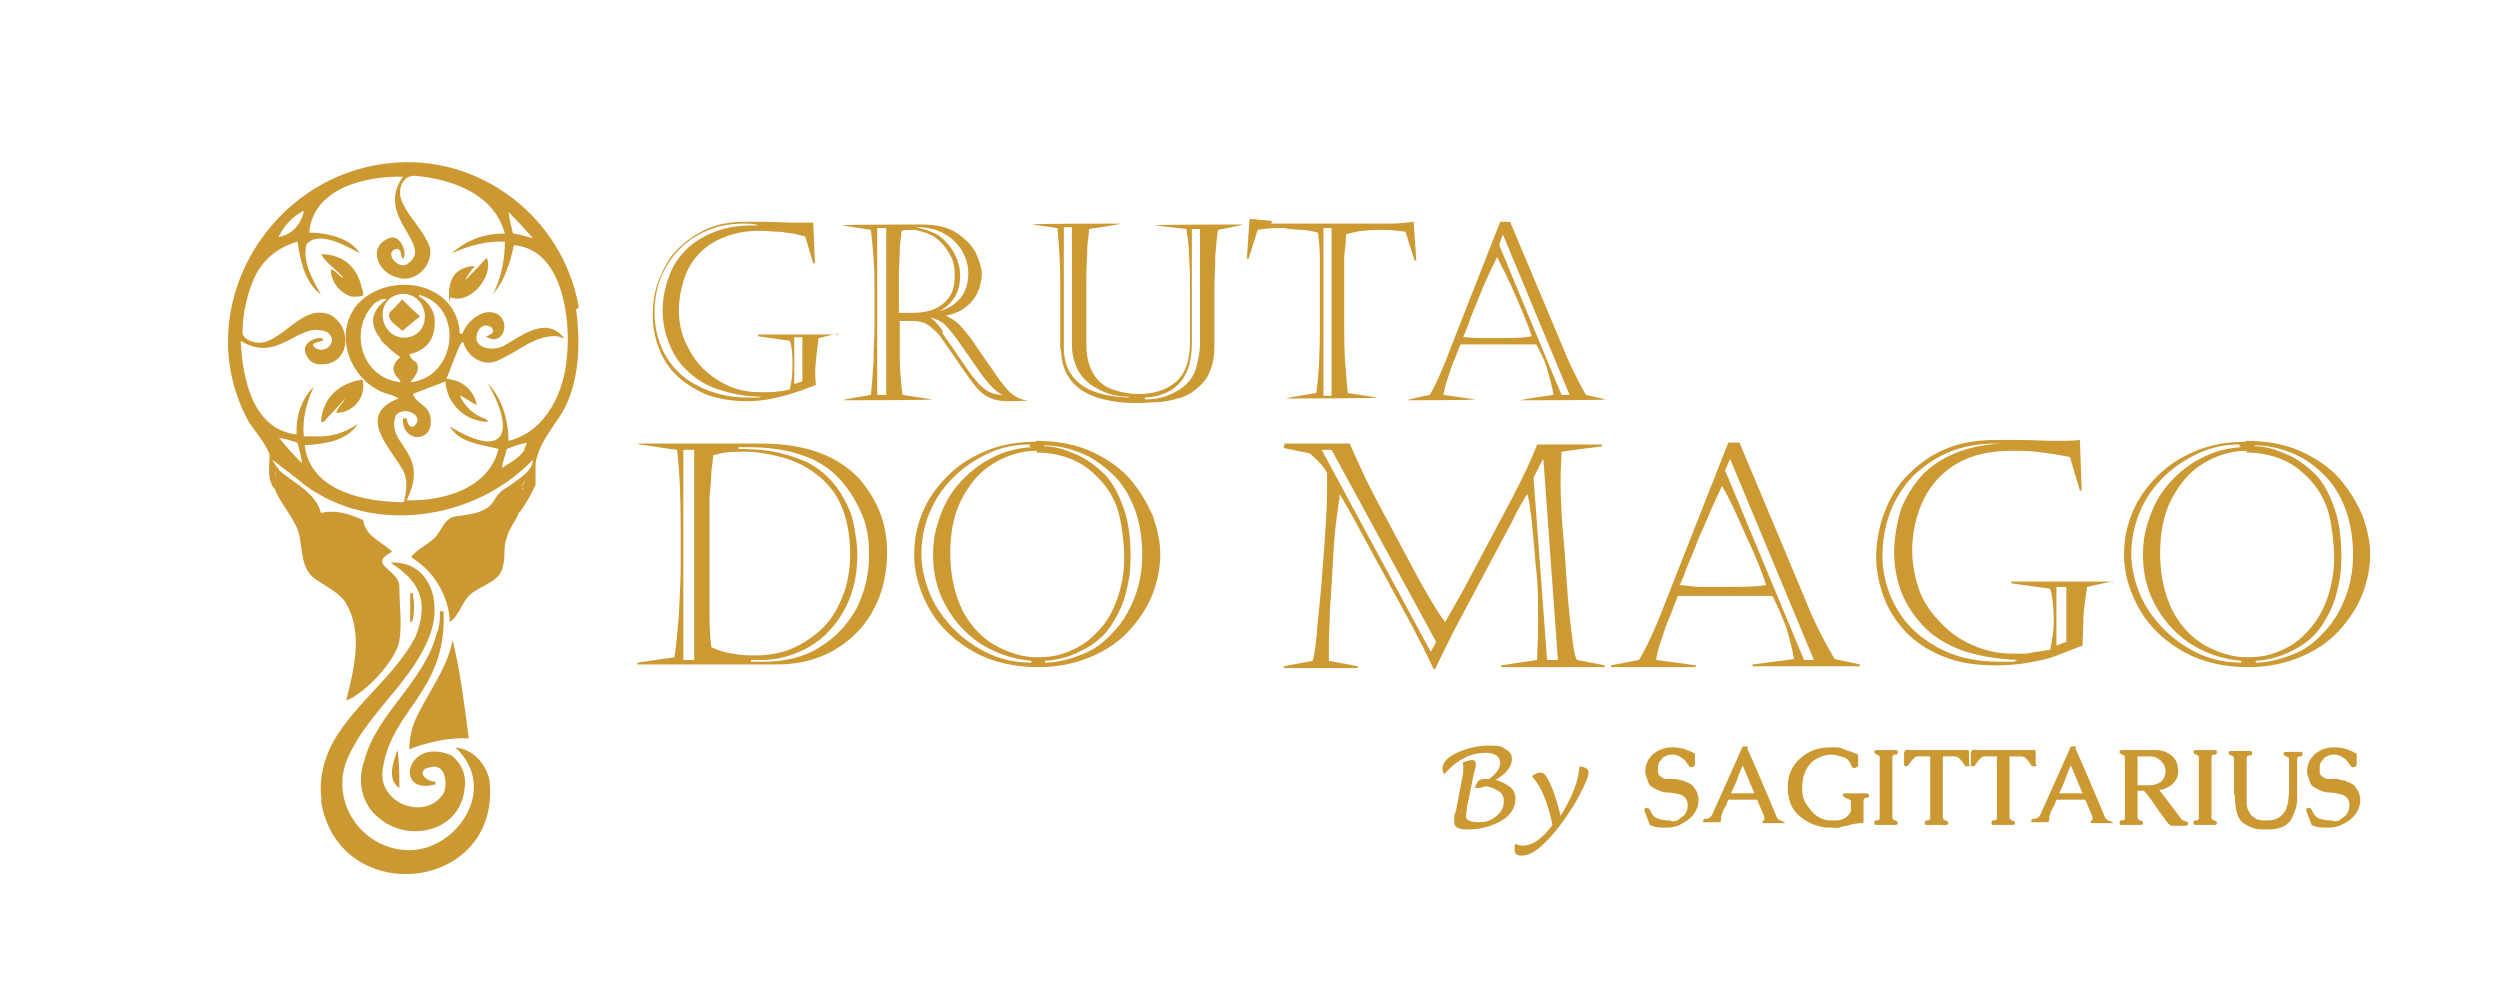
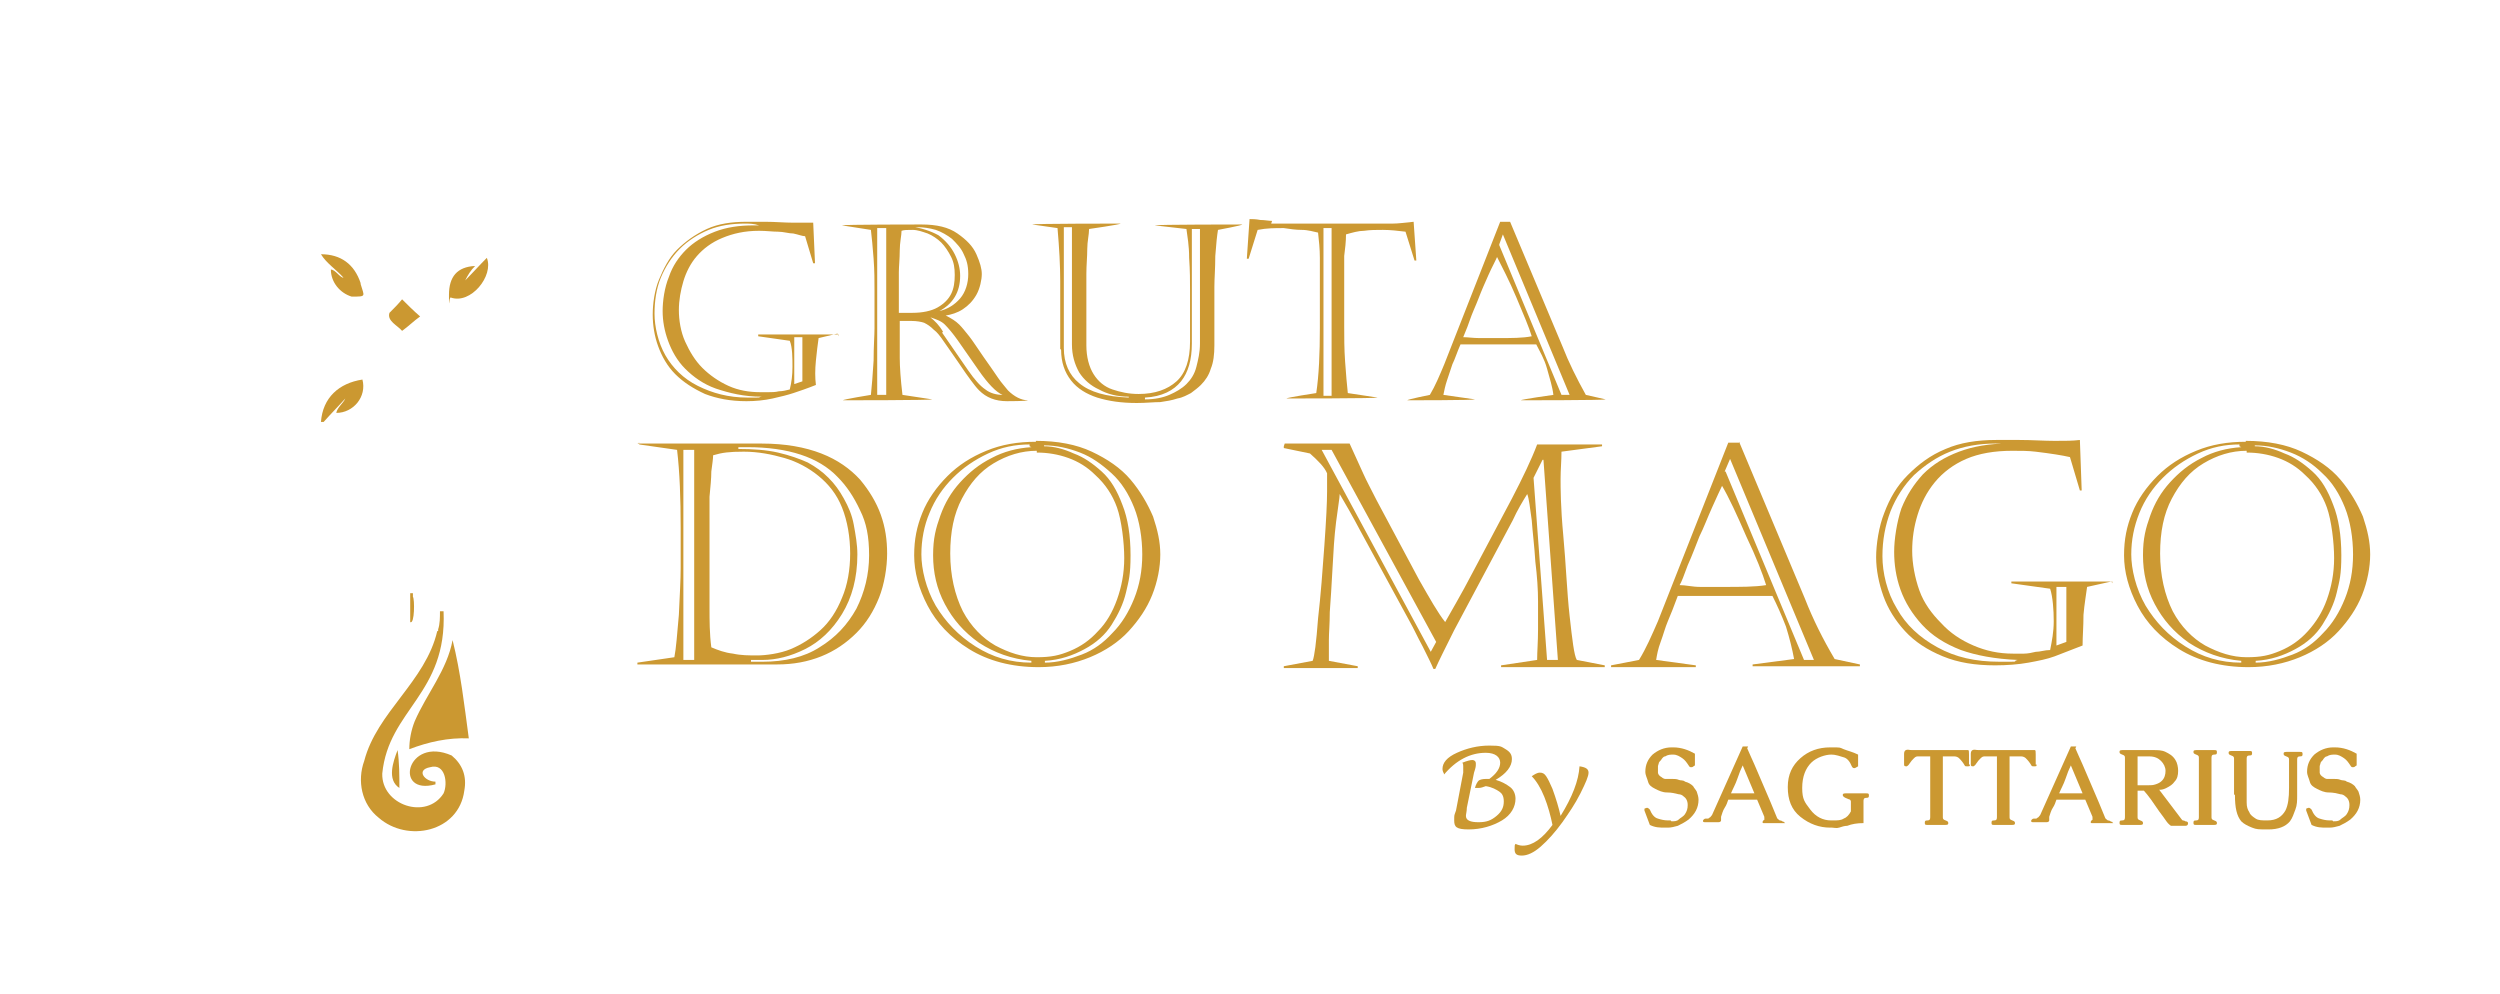
<svg xmlns="http://www.w3.org/2000/svg" version="1.1" viewBox="0 0 277.3 110.2">
  <defs>
    <style>
      .cls-1 {
        fill: #c93;
      }

      .cls-2 {
        isolation: isolate;
      }

      .cls-3, .cls-4 {
        fill: #cb9831;
      }

      .cls-4 {
        fill-rule: evenodd;
      }
    </style>
  </defs>
  <g>
    <g id="Layer_1">
      <g id="Layer_1-2" data-name="Layer_1">
        <g id="Layer_1-2">
          <g id="Layer_1-2-2" data-name="Layer_1-2">
            <g>
-               <path class="cls-4" d="M64.2,34.1c-1.7-9.9-10.9-17.1-21-16-13.6,1.4-22.3,16.5-15.6,28.7.8,1.2,1.8,2.3,2.3,3.6,0,1.3-.3,2.7.5,3.8v-.2c.6,1.8,2.1,3.2,2.7,5,.5,1.7.2,3.9,1.7,5.1,1.1.8,2.4,1.4,3.3,2.4,2.3,3.3,1.2,7.6.3,11.2,2-.7,5.5-4.4,5.9-6.6.3-1.9,0-4,0-6s-3.7-2.4-.8-3.9c-1.1-1.1-3-1.7-3.2-3.5-1.5-.7-3.1-1.2-4.7-.8-.6-2.3-3-3.3-4.6-4.7h0c-.3-.4-.6-.8-.8-1.2h0c1.2.9,2.4,1.8,3.6,2.8,7.6,5.6,18.9,3.9,25.3-2.8,0,1.3-1.6,2.1-2.6,2.9-.6.3-1.1.7-1.5,1.3-.9,1.8-2.8,1.8-4.6,2.1-1.3.3-1.5,2-2.6,2.7-.7.6-1.6,1-2.2,1.8,2.5,1.5,4.2,4.3,4.3,7.2,1.1-.8,1.3-2.2,2.3-3.1,1.2-1,3.4-1.4,3.6-3.2.3-1,0-2.1.4-3,.2-1.1,1.1-1.9,1.4-3v.2c.7-1,1.3-2,1.8-3.1v-1.9c0-.4,0-.8.2-1.3.5-1.8,1.8-3.3,2.8-4.9,1.9-3.4,2-7.6,1.5-11.4h0s.3-.2.3-.2ZM25.6,34.8v.2-.2ZM58.1,53.6c0,.2-.3.4-.5.4h0c.3,0,.5-.4.6-.7v.2h0ZM57.9,55.5h0ZM57.9,54.3h0s0-.2.2-.2l-.2.2h0ZM58,55.6h0ZM58.2,55.2h0ZM58.3,55.4h0ZM58.2,55.3h0ZM58.5,54.5h0ZM58.5,55.3h0ZM58.5,55.3h0ZM58.6,55.4h0ZM58.6,54.7h0ZM58.6,54.8h0ZM58.7,55.1h0ZM58.4,54.3h0ZM58.5,55.3h0ZM58.4,55.2h0ZM58.3,53.2h0ZM58.2,53.1h0ZM58,53.2v.4-.4h0ZM57.6,53.6h0ZM57.6,53.6h0s0,0,0,0ZM57.1,53.7h0ZM57,53.7h0ZM57.8,56v-.5h0v.5h.2-.2ZM58.1,55.6h0ZM58.2,55.6h0s0,0,0,0h0ZM58.6,55.4h0ZM58.6,55.4v-.2.2ZM58.7,55.1h0ZM59,26.4h0c-.7-.2-1.4-.4-2.1-.5-.2-.8-.4-1.6-.5-2.4.9.9,1.8,1.9,2.7,2.9h-.1ZM33.7,23.5h0c-.4,1.5-1.3,2.5-2.8,2.8.6-1.3,1.5-2.2,2.7-2.9h0ZM30.5,53.3h0ZM31,52s-.1,0-.2-.2h0s0,.2.2.2ZM30.9,51.9h-.1s0,0,.1,0ZM30.7,52h0c-.2.2-.1.6-.2.9,0-.3,0-.6.2-.9ZM30.9,48.6c.7,0,1.4.3,2.1.5.2.8.4,1.5.5,2.3-.9-.9-1.8-1.9-2.6-2.9h0ZM44.1,56.8h0ZM44,56.9h.8-.8ZM58.2,49.9c-.6.9-1.6,1.4-2.5,2,0-.7.4-1.4.5-2.1.7-.3,1.4-.5,2.2-.7h0c0,.3-.2.6-.3.8h0ZM62.9,39.3c-.2,4-2.3,8.6-6.5,9.6,0-2.3-.7-4.7-2.3-6.4,3.1,5.4,2,8.6-4.2,4.8,1.1,1.9,3.6,2,5.4,2.5-1.1,4.4-6.1,5.8-10.2,5.7,2.7-5.5-2.4-6.1-1.2-9.4.8-1.2,3.4,0,2,1.2-.6.2-.7-.5-.8-.9h-.4c-.2,1.6,1.4,2.7,2.6,1.7.7-.7.6-2.1,0-2.8-.5-.5-1.3-.9-1.5-1.6,1.2-.5,2.4-.9,3.6-1.4.2,2.6,2.2,4.4,4.7,4.5,0-.4-.6-.4-.9-.6-1-.5-1.7-1.3-2.2-2.3.4,0,1.4.9,1.9,1-.4-1.7-1.6-2.7-3.4-2.9.3-.4,1.6-4.6,1.9-4,.5,1.7,2.4,2.8,4,1.9,2.1-.9,4-2.8,6.4-2.6.3,0,1.1.5.6,0-2-2.2-4.6,0-6.6,1.1-1.2.6-3.6.2-2.8-1.6.6-1.6,2.9,0,.9.5,1.8,1.3,2.9-1.6,1.2-2.5-1.5-.7-3.3.8-3.8,2.2h-.3c-.3-5.8-7.8-7-11.3-3.3-2.7,3.1-1.1,8,2.5,9.7.6.3,1.5.4,2,.8-4.6,1.8-1.2,5.1.4,7.8.7,1.1.5,2.4.2,3.7-4.3,0-10.4-1.2-11-6.3,2.2-.2,4.6-.4,5.9-2.4h0c-1.4,1-3,1.5-4.8,1.4h-1.2c-.2-1.9.3-3.8,1.1-5.5-1.4,1.4-2,3.3-1.9,5.3-4.9-.6-6-6.2-6.2-10.4,4.3,2.7,6.5-2.5,9.7-.9,1.3,1.2-.8,2.7-1.7,1.4,0-.3.8-.4,1.1-.5.4-.7-2.5-.2-1.9,1.4.3.8.9,1.3,1.8,1.2,3.2,0,3.4-4.2.9-5.5-2.8-1.1-4.7,2.2-7.1,3-.9.3-2.3,0-2.6-.9,0-2,.4-3.9,1.1-5.7.9-2.3,2.6-3.8,5-4.5.3,2.1.8,4.5,2.6,5.9-.9-1.7-2.1-3.6-1.6-5.6h0c1.3-1.6,4.5.2,5.9,1-1-1.7-3.7-2.3-5.6-2.3.4-4.9,6.2-6.3,10.4-6.2-3.3,4.6,3.9,7.7.3,9.8-1.1.3-2.4-1.5-1-1.8.5,0,.5.7.6,1.1.7-.1,0-2.8-1.4-2.3-2.6,1-1.2,4,1,4.4,2.2.7,4.4-2.1,3.2-4-.7-1.5-2-2.7-2.7-4.2-.7-1.2-.3-3.2,1.4-3.1,4.1.4,8.7,2,9.9,6.4-2.3,0-4.2.7-5.9,2.2,1.8-.8,3.8-1.4,5.9-1.3,0,2-.4,4-1.3,5.8,1.3-1.5,1.9-3.5,2.3-5.4,5.3.4,6.3,7.9,5.9,12.2h0ZM46,40.1c-.3-.2-.5-.5-.6-.8,2.1-.5,3-1.9,2.8-4.1-.2-1-.8-1.8-1.7-2.3v-.2c5.1,1.4,4.1,9.2-1,9.7.6-.7,1.2-1.5.6-2.3h0ZM47.1,34.7c.4,3.2-3.9,3.8-4.6.8-.6-3.4,4-4,4.6-.8ZM42.2,37.7c.6.6,1.4,1.4,2.2,1.9-1,.9-1,1.7,0,2.6v.2c-4.4-.5-5.8-5.9-2.8-8.8.4-.2.8-.6,1.3-.4-1.8,1.3-2,2.8-.6,4.5h-.1Z" />
              <path class="cls-4" d="M40,31.4c-.7-2.1-2.2-3.2-4.4-3.2.6,1,1.7,1.7,2.5,2.6-.4,0-.9-.9-1.4-.9,0,1.4,1,2.6,2.3,3,1.7,0,1.4,0,1-1.4h0Z" />
              <path class="cls-4" d="M51.6,31.1c.3-.6.6-1.1,1.1-1.6-2,.1-2.9,1.2-2.9,3.2s0,.2.2.3c2.2.8,4.8-2.4,4-4.4-.8.8-1.6,1.7-2.4,2.5Z" />
              <path class="cls-4" d="M43.2,34.7c-.3.9.9,1.4,1.4,2,.7-.5,1.3-1.1,2-1.6-.7-.6-1.4-1.3-2-1.9-.4.5-.9,1-1.4,1.5h0Z" />
              <path class="cls-4" d="M35.7,46.8h.2c.8-.9,1.6-1.7,2.4-2.6-.2.5-.9,1-1,1.6,1.9,0,3.4-1.8,2.9-3.7-2.6.4-4.4,2-4.6,4.7h0Z" />
              <path class="cls-4" d="M45.5,65.8v-.3,3.5c.5.3.5-2.6.3-2.8v-.4h-.3Z" />
              <path class="cls-4" d="M48.5,70c-1.3,5.6-6.7,9-8.1,14.4-.8,2.2-.3,4.8,1.6,6.3,3.2,2.8,8.9,1.6,9.5-3,.3-1.6-.2-2.9-1.4-3.9-5-2.2-6.5,4.5-1.8,3.2v-.3c-1.2,0-2.2-1.3-.6-1.6,1.7-.5,2,1.8,1.5,2.9-1.9,3-6.9,1.3-6.8-2.2.7-7.1,7.2-8.8,6.8-18h-.4c0,.7,0,1.4-.2,2h0v.2h0Z" />
              <path class="cls-4" d="M46,80c-.4,1-.6,2.1-.6,3.1,2.1-.8,4.3-1.3,6.6-1.2-.5-3.7-.9-7.3-1.8-10.9-.6,3.3-2.9,6-4.2,9h0Z" />
-               <path class="cls-4" d="M35.7,88.9c-.4-2.3.2-4.7,1.3-6.7,2.5-4.3,6.8-7.2,9.1-11.6,1.5-3.9.5-6.1-2.8-8.2,4.3-.2,5.7,4.2,4.5,7.7-1.8,5.3-6.8,8.7-9.1,13.7-2.4,4.9,1.4,10.5,6.7,10.5s10-6.9,5.1-11.4c2,.2,3.4,1.8,3.8,3.7,1.3,12.4-16.8,14.3-18.7,2.2h.1Z" />
              <path class="cls-4" d="M44.1,83.2c-.5,1.3-1.2,3.3.2,4.2,0-1.4,0-2.8-.2-4.2Z" />
            </g>
          </g>
          <g class="cls-2">
            <g class="cls-2">
              <g class="cls-2">
                <path class="cls-1" d="M92.9,37l-2.1.5c-.1.7-.2,1.5-.3,2.5s-.1,1.9,0,2.7c-1,.4-1.9.7-2.5.9-.6.2-1.4.4-2.3.6-.9.2-1.9.3-2.9.3-1.8,0-3.3-.3-4.6-.8-1.3-.6-2.4-1.3-3.3-2.2-.9-.9-1.5-2-1.9-3.1-.4-1.1-.6-2.3-.6-3.5s.2-2.7.7-3.9,1.1-2.4,2-3.3,2-1.7,3.3-2.3c1.3-.6,2.8-.8,4.4-.8s.5,0,.6,0c.1,0,.3,0,.6,0,.2,0,.5,0,.9,0,1.1,0,2.1.1,3.1.1s1.6,0,2.2,0l.2,4.5h-.2l-.9-3c-.3,0-.8-.2-1.3-.3-.5,0-1.1-.2-1.7-.2s-1.3-.1-2.1-.1c-1.6,0-2.9.3-4.1.8s-2.1,1.2-2.8,2-1.2,1.8-1.5,2.8c-.3,1-.5,2.1-.5,3.2s.2,2.4.7,3.5c.5,1.1,1.1,2.1,1.9,2.9.8.8,1.8,1.5,2.9,2,1.1.5,2.3.7,3.5.7s.7,0,1,0c.3,0,.7,0,1.1-.1.4,0,.8-.1,1.2-.2.2-.8.3-1.6.3-2.5s0-2.2-.3-2.9l-3.5-.5v-.2h8.9v.2ZM84.2,25h0c-.6-.2-1.1-.2-1.6-.2-1.4,0-2.8.2-4,.7-1.2.5-2.3,1.2-3.2,2.1-.9.9-1.6,2-2.1,3.2-.5,1.2-.7,2.6-.7,4s.4,3.2,1.2,4.6,2,2.6,3.6,3.4c1.6.8,3.4,1.3,5.5,1.3s.9,0,1.6-.1h0c-2,0-3.6-.4-5.1-.9-1.4-.5-2.5-1.3-3.4-2.2s-1.5-2-1.9-3.1c-.4-1.1-.6-2.2-.6-3.3s.2-2.6.7-3.8c.4-1.2,1.1-2.2,1.9-3,.8-.8,1.9-1.5,3.2-2,1.3-.5,2.7-.7,4.3-.7h.5ZM88.1,37.4v5.2l.9-.3v-4.9h-.9Z" />
                <path class="cls-1" d="M97,36.4v-4.1c0-1.1,0-2.3-.1-3.6s-.2-2.4-.3-3.2l-3.2-.5h0c0-.1,8.8-.1,8.8-.1,1.7,0,3,.3,4,1s1.7,1.4,2.1,2.3c.4.9.6,1.6.6,2.2s-.2,1.6-.6,2.3c-.4.7-.9,1.2-1.5,1.6-.6.4-1.3.6-1.9.7h0c.6.3,1.1.6,1.5,1,.3.3.7.8,1.1,1.3s.9,1.3,1.6,2.3c.7,1,1.2,1.7,1.6,2.3.4.6.8,1,1.1,1.4.7.7,1.5,1.1,2.2,1.1h0c0,.1-2.3.1-2.3.1-1.3,0-2.3-.4-3.1-1.2-.3-.3-.6-.7-.9-1.1-.3-.4-.8-1.1-1.4-2-.6-.9-1.2-1.7-1.6-2.3-.4-.6-.8-1.1-1.1-1.3-.4-.4-.7-.6-1.1-.8-.3-.1-.8-.2-1.4-.2s-1,0-1.3,0c0,.5,0,1,0,1.6v2.5c0,1,.1,2.4.3,4.1l3.3.5h0c0,.1-9.9.1-9.9.1h0c0-.1,3.1-.6,3.1-.6.1-.9.2-2.2.3-3.8,0-1.6.1-2.8.1-3.6ZM97.3,25.3v18.5h1v-18.5h-1ZM99.7,30.3v2.2c0,.8,0,1.5,0,2.2.3,0,.9,0,1.5,0,1.1,0,2.1-.2,2.8-.6s1.2-.9,1.5-1.5c.3-.6.4-1.3.4-2.1s-.1-1.4-.4-2c-.3-.6-.7-1.2-1.1-1.6s-1-.8-1.5-1c-.6-.2-1.1-.4-1.7-.4s-.9,0-1.2.1c0,.5-.2,1.3-.2,2.2s-.1,1.8-.1,2.4ZM101,25.1h0c1.2.2,2.2.5,3.1,1,.8.6,1.4,1.3,1.8,2.1s.6,1.6.6,2.4c0,1.8-.8,3.1-2.3,3.9h0c.9-.2,1.7-.7,2.3-1.4s.9-1.7.9-2.7-.2-1.6-.5-2.2c-.3-.7-.8-1.2-1.3-1.7-.5-.4-1.2-.8-1.8-1-.7-.2-1.4-.3-2-.3h-.7ZM104.5,36.9l2.9,4.2c.7,1,1.3,1.7,1.9,2.1.5.4,1.2.6,1.9.6h0c-.7-.3-1.6-1.2-2.7-2.8l-2.3-3.3c-.5-.7-1-1.3-1.4-1.7-.4-.4-1-.6-1.6-.8h0c.5.4,1,.9,1.4,1.6Z" />
                <path class="cls-1" d="M117.6,38.7v-7.5c0-1.7-.1-3.6-.3-5.9l-2.8-.4h0c0-.1,9.8-.1,9.8-.1h0c0,.1-3.5.6-3.5.6,0,.6-.2,1.4-.2,2.2,0,.9-.1,1.8-.1,2.8,0,1,0,1.8,0,2.4v5.5c0,1.3.3,2.4.8,3.2.5.8,1.2,1.4,2.1,1.7.9.3,1.8.5,2.9.5,1.8,0,3.2-.5,4.2-1.4,1-.9,1.5-2.4,1.5-4.4v-5.7c0-1,0-2.2-.1-3.6,0-1.4-.2-2.4-.3-3.2l-3.5-.4h0c0-.1,9.7-.1,9.7-.1h0c0,.1-2.7.6-2.7.6-.1.6-.2,1.5-.3,2.9,0,1.4-.1,2.5-.1,3.4v6.5c0,1-.1,1.9-.4,2.6-.2.7-.6,1.3-1.1,1.8-.3.3-.7.6-1.1.9-.4.2-.9.5-1.5.6-.6.2-1.2.3-1.9.4-.7,0-1.6.1-2.6.1-1.7,0-3.1-.2-4.4-.6-1.2-.4-2.2-1-2.9-1.9-.7-.9-1.1-2-1.1-3.4ZM125.2,44.2v-.2c-1.3,0-2.4-.3-3.3-.8-.9-.4-1.7-1.1-2.2-1.9-.5-.9-.8-1.9-.8-3.1v-13h-.9v13.4c0,1.7.6,3,1.7,3.9,1.2,1,3,1.5,5.5,1.6ZM127,44.1v.2c1.1,0,2-.2,2.7-.5s1.4-.7,1.9-1.2c.5-.5.9-1.1,1.1-1.9.2-.8.4-1.6.4-2.6v-12.7h-.9v12.7c0,1.8-.4,3.2-1.2,4.2-.8,1-2.1,1.7-4,1.8Z" />
                <path class="cls-1" d="M141,24.8h11.6c.7,0,1.4,0,1.9,0,.6,0,1.3-.1,2.3-.2l.3,4.3h-.2l-1-3.2c-.8-.1-1.7-.2-2.5-.2s-1.4,0-2.1.1c-.6,0-1.3.2-2,.4,0,.8-.1,1.6-.2,2.4,0,.8,0,1.5,0,2.1,0,.7,0,1.1,0,1.3v4.4c0,1.2,0,2.5.1,3.9s.2,2.6.3,3.5l3.3.5h0c0,.1-10.1.1-10.1.1h0c0-.1,3.3-.6,3.3-.6.3-2,.4-4.4.4-7.2v-4.8c0-1,0-2,0-3,0-1-.1-1.9-.2-2.8-.5-.1-1.1-.3-1.8-.3-.7,0-1.3-.1-2-.2-1,0-1.9,0-2.9.2l-1,3.2h-.2l.3-4.4c.3,0,.7,0,1.2.1.5,0,.9.1,1.3.1ZM146.8,25.3v18.6h.9v-18.6h-.9Z" />
                <path class="cls-1" d="M167.5,24.6l5.8,13.8c.7,1.8,1.6,3.6,2.6,5.4l2.2.5h0c0,.1-9.4.1-9.4.1h0c0-.1,3.6-.6,3.6-.6-.1-.9-.4-1.8-.7-2.9s-.8-1.9-1.2-2.7h-8.4c-.4.9-.6,1.6-.9,2.2-.2.6-.4,1.2-.6,1.8-.2.6-.3,1.1-.4,1.6l3.5.5h0c0,.1-7.5.1-7.5.1h0c0-.1,2.5-.6,2.5-.6.6-1,1.1-2.2,1.6-3.4l6.2-15.8h1.1ZM166.1,28.4c-.2.5-.6,1.2-1,2.1-.4.9-.8,1.8-1.1,2.6s-.7,1.6-1,2.5c-.3.9-.6,1.5-.7,1.8.5,0,1.1.1,1.8.1.7,0,1.4,0,2,0,1.6,0,2.8,0,3.8-.2-.3-1-.9-2.4-1.7-4.3-.8-1.9-1.6-3.4-2.2-4.6ZM166.3,27.2l6.9,16.6h.9l-7.4-17.8-.4,1.1Z" />
              </g>
            </g>
          </g>
          <g class="cls-2">
            <g class="cls-2">
              <g class="cls-2">
                <path class="cls-1" d="M70.7,49.2h13.8c2.6,0,4.8.4,6.6,1.1,1.8.7,3.2,1.7,4.3,2.9,1,1.2,1.8,2.5,2.3,3.9.5,1.4.7,2.8.7,4.3s-.3,3.4-.9,4.9c-.6,1.5-1.4,2.8-2.5,3.9s-2.4,2-3.9,2.6c-1.5.6-3.1.9-4.9.9h-15.5v-.2l4.1-.6c.2-1,.3-2.5.5-4.7.1-2.2.2-3.9.2-5.2v-4.4c0-3.3-.1-6.2-.4-8.7l-4.2-.6v-.2ZM75.8,49.9v23.3h1.2v-23.3h-1.2ZM78.7,57.6v9.8c0,1.4,0,2.9.2,4.4.7.3,1.5.6,2.4.7.9.2,1.8.2,2.7.2s2.5-.2,3.7-.7c1.2-.5,2.3-1.2,3.3-2.1s1.8-2.1,2.4-3.6c.6-1.4.9-3.1.9-4.9s-.3-3.6-.9-5.1-1.5-2.6-2.6-3.5c-1.1-.9-2.4-1.6-3.8-2-1.4-.4-2.9-.7-4.5-.7s-2.4.1-3.4.4c0,.4-.1,1-.2,1.8,0,.8-.1,1.7-.2,2.8,0,1.1,0,1.9,0,2.4ZM81.9,49.6v.2c1.6,0,3.1.1,4.4.4,1.3.3,2.4.7,3.3,1.1.9.5,1.6,1,2.3,1.7.7.7,1.2,1.4,1.7,2.3.5.9.9,1.8,1.1,2.9s.4,2.2.4,3.3c0,2.6-.6,4.8-1.7,6.6s-2.5,3.1-4.1,3.9c-1.6.8-3.2,1.2-4.7,1.2h-1.3v.2h1.3c2.4,0,4.6-.5,6.3-1.6,1.8-1.1,3.1-2.5,4.1-4.3.9-1.8,1.4-3.8,1.4-5.9s-.3-3.6-1-5c-.7-1.5-1.5-2.7-2.5-3.7-2.1-2.2-5.5-3.3-10-3.3h-1Z" />
                <path class="cls-1" d="M114.9,48.9c2.4,0,4.5.4,6.2,1.2,1.7.8,3.2,1.8,4.3,3.1,1.1,1.3,1.9,2.7,2.5,4.1.5,1.5.8,2.8.8,4.2s-.3,3-.9,4.5c-.6,1.5-1.5,2.8-2.6,4-1.1,1.2-2.6,2.2-4.3,2.9-1.7.7-3.6,1.1-5.7,1.1-3,0-5.6-.7-7.7-2-2.1-1.3-3.6-2.9-4.6-4.8-1-1.9-1.5-3.8-1.5-5.6s.3-3.2.9-4.7c.6-1.5,1.6-2.9,2.8-4.1,1.2-1.2,2.6-2.1,4.3-2.8,1.7-.7,3.5-1,5.5-1ZM114.2,49.5v-.2c-1.6,0-3.1.3-4.6,1-1.5.7-2.8,1.6-3.9,2.7-1.1,1.1-2,2.4-2.6,3.9-.6,1.4-.9,3-.9,4.6s.5,3.8,1.6,5.7c1.1,1.8,2.5,3.3,4.4,4.5,1.9,1.2,3.9,1.8,6.2,1.8v-.2c-2.2-.2-4.1-.9-5.8-2-1.7-1.2-2.9-2.6-3.8-4.3-.9-1.7-1.3-3.5-1.3-5.4s.3-3,.8-4.4c.5-1.4,1.2-2.6,2.2-3.7,1-1.1,2.1-2,3.5-2.7,1.3-.7,2.8-1.1,4.4-1.2ZM115,50c-1.7,0-3.3.5-4.8,1.4-1.5.9-2.6,2.2-3.5,3.9s-1.3,3.7-1.3,6.1.5,4.6,1.4,6.4c.9,1.7,2.2,3,3.6,3.8,1.5.8,3,1.3,4.6,1.3s2.5-.2,3.7-.7c1.2-.5,2.2-1.2,3.1-2.2.9-.9,1.6-2.1,2.1-3.5.5-1.4.8-2.9.8-4.6s-.3-4.2-.8-5.6-1.3-2.6-2.4-3.6c-.9-.9-1.9-1.5-3-1.9-1.1-.4-2.3-.6-3.5-.6ZM115.8,49.3v.2c1.1,0,2.2.3,3.3.8,1.1.4,2.1,1.1,3.1,2,1,.9,1.7,2.1,2.3,3.7.6,1.5.9,3.4.9,5.6s-.2,2.8-.5,4.1c-.3,1.3-.9,2.5-1.6,3.6s-1.7,2-3,2.7-2.7,1.2-4.4,1.3v.2c1.4,0,2.8-.4,4.1-.9,1.3-.5,2.4-1.3,3.4-2.4,1-1,1.8-2.3,2.4-3.8.6-1.5.9-3.1.9-4.9s-.3-3.7-.9-5.2c-.6-1.5-1.4-2.8-2.5-3.8s-2.2-1.8-3.5-2.3c-1.3-.5-2.6-.8-4-.8Z" />
                <path class="cls-1" d="M142.5,49.2h7.2c.6,1.3,1.1,2.4,1.5,3.3.4.9.9,1.8,1.5,3l4.7,8.8c1.2,2.1,2.1,3.7,2.9,4.7.6-1.1,1.7-2.9,3.1-5.6l4.3-8.1c1.2-2.3,2.2-4.4,2.8-6h7.2v.2l-4.5.6c0,1-.1,2-.1,3s0,3.1.3,6.3.4,6.2.7,8.9.5,4.4.8,4.9l3.1.6v.2h-11.5v-.2l4-.6c0-.9.1-2,.1-3.4s0-1.8,0-3.1c0-1.3-.1-2.8-.3-4.4-.1-1.7-.3-3.2-.4-4.6-.2-1.4-.3-2.4-.5-2.9-.5.8-1.1,1.8-1.6,2.9l-6.5,12.2c-1,2-1.7,3.4-2.1,4.3h-.2c-.2-.5-.6-1.3-1.2-2.5-.6-1.1-1-2-1.4-2.7l-5.5-10.1c-.9-1.7-1.7-3.1-2.3-4.1,0,.4-.2,1.5-.4,3.1-.2,1.6-.3,3.3-.4,5.2s-.2,3.4-.3,4.8c0,1.3-.1,2.3-.1,3.1s0,1.3,0,2.3l3.2.6v.2h-8.2v-.2l3.2-.6c.2-.5.4-2,.6-4.7.3-2.6.5-5.3.7-8.1.2-2.8.3-4.8.3-6s0-1.1,0-2c-.3-.7-1-1.4-1.9-2.2l-2.9-.6v-.2ZM146.6,49.9l12.1,22.4.6-1.1-11.6-21.3h-1.2ZM171.1,51l-1,2,1.5,20.2h1.2l-1.6-22.2h0Z" />
                <path class="cls-1" d="M192.9,49l7.3,17.4c.9,2.3,2,4.5,3.3,6.7l2.8.6v.2h-11.9v-.2l4.6-.6c-.2-1.1-.5-2.3-.9-3.6-.5-1.3-1-2.4-1.5-3.4h-10.5c-.4,1.1-.8,2.1-1.1,2.8-.3.7-.5,1.5-.8,2.3-.3.8-.4,1.4-.5,2l4.4.6v.2h-9.4v-.2l3.1-.6c.8-1.3,1.4-2.7,2.1-4.3l7.8-19.8h1.3ZM191.1,53.7c-.3.6-.7,1.5-1.2,2.6-.5,1.1-.9,2.2-1.4,3.2-.4,1-.8,2.1-1.3,3.2-.4,1.1-.7,1.9-.9,2.2.7,0,1.4.2,2.3.2.9,0,1.7,0,2.5,0,2,0,3.6,0,4.8-.2-.4-1.3-1.1-3.1-2.2-5.4-1-2.3-1.9-4.3-2.8-5.8ZM191.4,52.3l8.7,20.9h1.1l-9.3-22.3-.6,1.4Z" />
                <path class="cls-1" d="M234.2,64.5l-2.7.6c-.1.8-.3,1.9-.4,3.1,0,1.3-.1,2.4-.1,3.4-1.3.5-2.3.9-3.1,1.2s-1.8.5-2.9.7c-1.1.2-2.4.3-3.7.3-2.2,0-4.1-.3-5.8-1s-3.1-1.6-4.2-2.8c-1.1-1.2-1.9-2.5-2.4-3.9-.5-1.4-.8-2.9-.8-4.3s.3-3.4.9-4.9c.6-1.6,1.4-3,2.6-4.2s2.5-2.2,4.2-2.9c1.6-.7,3.5-1,5.6-1s.6,0,.8,0,.4,0,.7,0c.3,0,.7,0,1.1,0,1.4,0,2.7.1,3.9.1s2,0,2.8-.1l.2,5.6h-.2l-1.1-3.7c-.4-.1-1-.2-1.6-.3-.6-.1-1.4-.2-2.2-.3s-1.7-.1-2.6-.1c-2,0-3.7.3-5.1.9s-2.6,1.5-3.5,2.6-1.5,2.3-1.9,3.6-.6,2.6-.6,4,.3,3,.8,4.4,1.4,2.6,2.4,3.6c1,1.1,2.2,1.9,3.6,2.5,1.4.6,2.8.9,4.4.9s.8,0,1.2,0c.4,0,.9-.1,1.3-.2.5,0,1-.2,1.6-.2.2-1,.4-2,.4-3.2s-.1-2.7-.4-3.6l-4.3-.6v-.2h11.2v.2ZM223.3,49.4h0c-.8-.2-1.4-.2-2-.2-1.8,0-3.5.3-5,.9-1.5.6-2.8,1.5-4,2.6-1.1,1.1-2,2.5-2.6,4-.6,1.6-.9,3.2-.9,5s.5,4,1.6,5.8c1,1.8,2.5,3.2,4.5,4.3s4.2,1.6,6.9,1.6,1.2,0,2-.2h0c-2.5-.1-4.6-.5-6.3-1.1-1.8-.7-3.2-1.6-4.3-2.8-1.1-1.2-1.9-2.5-2.4-3.9s-.7-2.8-.7-4.2.3-3.3.8-4.8c.6-1.5,1.4-2.7,2.4-3.8,1.1-1.1,2.4-1.9,4-2.5,1.6-.6,3.4-.9,5.4-.9h.6ZM228.1,65v6.6l1.1-.4v-6.1h-1.1Z" />
                <path class="cls-1" d="M249.1,48.9c2.4,0,4.5.4,6.2,1.2,1.7.8,3.2,1.8,4.3,3.1,1.1,1.3,1.9,2.7,2.5,4.1.5,1.5.8,2.8.8,4.2s-.3,3-.9,4.5c-.6,1.5-1.5,2.8-2.6,4s-2.6,2.2-4.3,2.9c-1.7.7-3.6,1.1-5.7,1.1-3,0-5.6-.7-7.7-2-2.1-1.3-3.6-2.9-4.6-4.8-1-1.9-1.5-3.8-1.5-5.6s.3-3.2.9-4.7c.6-1.5,1.6-2.9,2.8-4.1s2.6-2.1,4.3-2.8c1.7-.7,3.5-1,5.5-1ZM248.4,49.5v-.2c-1.6,0-3.1.3-4.6,1s-2.8,1.6-3.9,2.7-2,2.4-2.6,3.9-.9,3-.9,4.6.5,3.8,1.6,5.7c1.1,1.8,2.5,3.3,4.4,4.5,1.9,1.2,3.9,1.8,6.2,1.8v-.2c-2.2-.2-4.1-.9-5.8-2-1.7-1.2-2.9-2.6-3.8-4.3-.9-1.7-1.3-3.5-1.3-5.4s.3-3,.8-4.4c.5-1.4,1.2-2.6,2.2-3.7,1-1.1,2.1-2,3.5-2.7,1.3-.7,2.8-1.1,4.4-1.2ZM249.2,50c-1.7,0-3.3.5-4.8,1.4s-2.6,2.2-3.5,3.9c-.9,1.7-1.3,3.7-1.3,6.1s.5,4.6,1.4,6.4c.9,1.7,2.2,3,3.6,3.8,1.5.8,3,1.3,4.6,1.3s2.5-.2,3.7-.7,2.2-1.2,3.1-2.2,1.6-2.1,2.1-3.5c.5-1.4.8-2.9.8-4.6s-.3-4.2-.8-5.6c-.5-1.4-1.3-2.6-2.4-3.6-.9-.9-1.9-1.5-3-1.9-1.1-.4-2.3-.6-3.5-.6ZM250.1,49.3v.2c1.1,0,2.2.3,3.3.8,1.1.4,2.1,1.1,3.1,2,1,.9,1.7,2.1,2.3,3.7.6,1.5.9,3.4.9,5.6s-.2,2.8-.5,4.1-.9,2.5-1.6,3.6-1.7,2-3,2.7-2.7,1.2-4.4,1.3v.2c1.4,0,2.8-.4,4.1-.9s2.4-1.3,3.4-2.4c1-1,1.8-2.3,2.4-3.8.6-1.5.9-3.1.9-4.9s-.3-3.7-.9-5.2c-.6-1.5-1.4-2.8-2.5-3.8-1-1-2.2-1.8-3.5-2.3-1.3-.5-2.6-.8-4-.8Z" />
              </g>
            </g>
          </g>
          <g class="cls-2">
            <g class="cls-2">
              <path class="cls-3" d="M160.2,85.9c-.1-.2-.2-.4-.2-.6,0-.7.5-1.3,1.6-1.8s2.3-.8,3.6-.8,1.3.1,1.8.4.7.6.7,1.1c0,.8-.6,1.6-1.8,2.3.7.2,1.2.5,1.6.8s.6.8.6,1.3c0,.9-.5,1.8-1.5,2.4s-2.3,1-3.7,1-1.6-.3-1.6-1,0-.5.2-1.1l.8-4.2c0-.3,0-.6,0-.7s0-.3-.1-.4c.5-.2.9-.3,1.1-.3s.4.1.4.4,0,.4-.2,1l-.8,3.9c0,.4-.1.7-.1.9,0,.5.5.7,1.4.7s1.4-.2,2-.7.8-1,.8-1.6-.2-.9-.5-1.1-.8-.5-1.5-.6c-.3.1-.5.2-.8.2s-.2,0-.4,0c.1-.4.3-.7.4-.8s.4-.2.8-.2.2,0,.4,0c.8-.6,1.2-1.2,1.2-1.8s-.5-1.1-1.6-1.1c-1.7,0-3.3.8-4.7,2.5Z" />
              <path class="cls-3" d="M172.2,91.5c-.2-1-.5-2.1-.9-3.1s-.9-1.8-1.4-2.3c.3-.2.6-.4.9-.4s.5.1.7.4.4.7.7,1.4c.4,1.1.7,2.1.9,3,1.3-2.1,2-3.9,2.1-5.5.7.1,1,.3,1,.7s-.3,1.1-.9,2.3-1.3,2.2-2,3.2c-.8,1.1-1.6,2-2.4,2.7s-1.5,1-2.1,1-.8-.2-.8-.7,0-.4.1-.6c.2.1.5.2.8.2,1.1,0,2.2-.8,3.3-2.3Z" />
            </g>
            <g class="cls-2">
              <path class="cls-3" d="M185.4,91.1c.3,0,.6,0,.8-.2s.5-.3.7-.6c.2-.3.3-.6.3-1h0c0-.5-.2-.8-.5-1-.1-.1-.3-.2-.5-.2-.4-.1-.8-.2-1.3-.2s-.9-.2-1.3-.4c-.4-.2-.7-.4-.8-.8s-.3-.7-.3-1.1c0-.8.3-1.4.8-1.9.6-.5,1.3-.8,2.1-.8h.2c.9,0,1.7.3,2.4.7v1.3c-.2.1-.2.2-.4.2h0c-.1,0-.2,0-.3-.2-.2-.3-.4-.6-.7-.8s-.6-.4-1-.4h0c-.3,0-.6,0-.9.2-.2,0-.3.2-.4.3,0,.1-.2.2-.3.4,0,.1-.1.3-.1.4,0,.1,0,.2,0,.3s0,.3,0,.4c0,.2.2.4.4.5.1.1.3.2.4.2,0,0,.2,0,.4,0s.3,0,.4,0c.2,0,.5,0,.7.1s.5,0,.7.2c.4.1.7.3.9.5.1.2.3.4.4.6.1.3.2.6.2.9,0,.9-.4,1.6-1.1,2.2-.4.3-.8.5-1.2.7-.4.1-.7.2-1.1.2,0,0-.2,0-.3,0-.6,0-1.1,0-1.7-.3l-.6-1.6s0,0,0,0c0,0,0-.1,0-.2,0,0,.2-.1.3-.1.1,0,.2.1.3.2.2.5.5.9.9,1,.3.1.7.2,1.1.2s.2,0,.3,0Z" />
              <path class="cls-3" d="M193.8,83c.2.5.5,1.1.8,1.8s.6,1.4.9,2.1.6,1.4.9,2.1.5,1.2.7,1.7c0,.1.2.2.3.3,0,0,.2,0,.3.1s.2,0,.2.1c0,0,0,0,.1.1,0,0,0,0,0,0s0,0,0,0c0,0,0,0-.2,0h-2c0,0-.1,0-.2,0,0,0-.1,0-.1-.1,0,0,0,0,0,0,0,0,0-.1.1-.2,0,0,0,0,.1-.1s0,0,0-.1,0,0,0,0c0,0,0-.1,0-.2l-.8-1.9h-3.2c-.1.3-.2.6-.4.9s-.3.7-.4,1c0,0,0,.1,0,.2,0,0,0,0,0,0s0,0,0,0c0,0,0,0,0,.1s0,0,0,.1c0,0,0,0,0,0,0,0,0,0,0,0,0,.1-.1.2-.3.2h-1.5c0,0-.2,0-.2-.1,0,0,0,0,0,0,0,0,0,0,0-.1,0,0,.1-.2.3-.2,0,0,.1,0,.2,0s.1,0,.2-.1c.1,0,.2-.2.3-.3l3.4-7.6h.6ZM194.6,88l-1.3-3.1c-.2.4-.4.9-.6,1.5s-.5,1.1-.7,1.6h2.6Z" />
              <path class="cls-3" d="M203,91.8c-1.2,0-2.3-.4-3.3-1.2s-1.4-1.9-1.4-3.3.5-2.4,1.4-3.2,2-1.2,3.3-1.2,1,0,1.5.2,1,.3,1.6.6v1.3c-.2.1-.3.2-.4.2h0c-.1,0-.2,0-.3-.2-.2-.5-.5-.9-.9-1s-.8-.3-1.4-.3-1.6.3-2.2.9-1,1.5-1,2.8.3,1.6.9,2.4,1.4,1.2,2.3,1.2c0,0,.2,0,.3,0,.4,0,.8,0,1.1-.2.3-.1.6-.4.8-.8v-1.1c0,0,0-.1-.1-.2,0,0-.3-.1-.5-.2s-.3-.2-.3-.3,0-.2.3-.2h2.3c.2,0,.3,0,.3.2s0,.3-.3.3-.3.2-.3.4v2.4c-.7,0-1.3.1-1.8.3-.3,0-.6.1-.9.2s-.6,0-.8,0Z" />
-               <path class="cls-3" d="M209.9,84.1v6.5c0,.2,0,.3.3.4s.3.2.3.3,0,.2-.3.2h-2c-.2,0-.3,0-.3-.2s0-.3.3-.3.3-.2.3-.4v-6.5c0-.2,0-.3-.3-.4s-.3-.2-.3-.3,0-.2.3-.2h2c.2,0,.3,0,.3.2s0,.3-.3.3-.3.2-.3.4Z" />
              <path class="cls-3" d="M218.5,84.8c0,.2,0,.2-.3.2s-.2,0-.4-.3c-.2-.3-.4-.5-.5-.6s-.3-.2-.5-.2h-1.3v6.7c0,.2,0,.3.3.4s.3.2.3.3,0,.2-.3.2h-2c-.2,0-.3,0-.3-.2s0-.3.3-.3.3-.2.3-.4v-6.7h-1.3c-.2,0-.3,0-.5.2s-.3.3-.5.6c-.1.2-.3.3-.3.3-.2,0-.3,0-.3-.2v-1.1c0-.2,0-.4.2-.5s.3,0,.7,0h5.5c.4,0,.6,0,.7,0s.1.2.1.5v1.1Z" />
              <path class="cls-3" d="M225.9,84.8c0,.2,0,.2-.3.2s-.2,0-.4-.3c-.2-.3-.4-.5-.5-.6s-.3-.2-.5-.2h-1.3v6.7c0,.2,0,.3.3.4s.3.2.3.3,0,.2-.3.2h-2c-.2,0-.3,0-.3-.2s0-.3.3-.3.3-.2.3-.4v-6.7h-1.3c-.2,0-.3,0-.5.2s-.3.3-.5.6c-.1.2-.3.3-.3.3-.2,0-.3,0-.3-.2v-1.1c0-.2,0-.4.2-.5s.3,0,.7,0h5.5c.4,0,.6,0,.7,0s.1.2.1.5v1.1Z" />
              <path class="cls-3" d="M230.2,83c.2.5.5,1.1.8,1.8s.6,1.4.9,2.1.6,1.4.9,2.1.5,1.2.7,1.7c0,.1.2.2.3.3,0,0,.2,0,.3.1s.2,0,.2.1c0,0,0,0,.1.1,0,0,0,0,0,0s0,0,0,0c0,0,0,0-.2,0h-2c0,0-.1,0-.2,0,0,0-.1,0-.1-.1,0,0,0,0,0,0,0,0,0-.1.1-.2,0,0,0,0,.1-.1s0,0,0-.1,0,0,0,0c0,0,0-.1,0-.2l-.8-1.9h-3.2c-.1.3-.2.6-.4.9s-.3.7-.4,1c0,0,0,.1,0,.2,0,0,0,0,0,0s0,0,0,0c0,0,0,0,0,.1s0,0,0,.1c0,0,0,0,0,0,0,0,0,0,0,0,0,.1-.1.2-.3.2h-1.5c0,0-.2,0-.2-.1,0,0,0,0,0,0,0,0,0,0,0-.1,0,0,.1-.2.3-.2,0,0,.1,0,.2,0s.1,0,.2-.1c.1,0,.2-.2.3-.3l3.4-7.6h.6ZM231,88l-1.3-3.1c-.2.4-.4.9-.6,1.5s-.5,1.1-.7,1.6h2.6Z" />
              <path class="cls-3" d="M242.1,91c0,0,.2,0,.3.1.2,0,.3.1.3.2h0c0,.2-.1.3-.3.3h-1.6c0,0-.3-.2-.5-.5s-.5-.7-.8-1.1-.6-.9-.9-1.3-.6-.8-.8-1h-.7v2.9c0,.2,0,.3.3.4s.3.2.3.3,0,.2-.3.2h-2c-.2,0-.3,0-.3-.2s0-.3.3-.3.3-.2.3-.4v-6.5c0-.2,0-.3-.3-.4s-.3-.2-.3-.3,0-.2.3-.2h3.5c.4,0,.9,0,1.3.2s.8.4,1.1.9c.2.3.3.8.3,1.2,0,.5-.1.9-.4,1.2-.2.3-.5.5-.9.7s-.6.2-.8.2l2.5,3.3ZM237.1,83.9v3.2h1.2c.3,0,.5,0,.8-.1s.5-.2.7-.4c.3-.3.4-.7.4-1.1s-.2-.8-.5-1.1c-.3-.3-.7-.5-1.3-.5h-1.3Z" />
              <path class="cls-3" d="M245.3,84.1v6.5c0,.2,0,.3.3.4s.3.2.3.3,0,.2-.3.2h-2c-.2,0-.3,0-.3-.2s0-.3.3-.3.3-.2.3-.4v-6.5c0-.2,0-.3-.3-.4s-.3-.2-.3-.3,0-.2.3-.2h2c.2,0,.3,0,.3.2s0,.3-.3.3-.3.2-.3.4Z" />
              <path class="cls-3" d="M247.8,88.1v-3.9c0-.2,0-.3-.3-.4s-.3-.2-.3-.3,0-.2.3-.2h2c.2,0,.3,0,.3.2s0,.3-.3.3-.3.2-.3.4v3.2c0,.6,0,1.1,0,1.6s.1.8.3,1.1c.1.3.4.5.7.7s.7.2,1.3.2c1,0,1.6-.4,2-1.1.3-.6.4-1.4.4-2.5v-3.1c0-.2,0-.3-.3-.4s-.3-.2-.3-.3,0-.2.3-.2h1.5c.2,0,.3,0,.3.2s0,.3-.3.3-.3.2-.3.4v3.9c0,.6,0,1.1-.2,1.6s-.3.9-.6,1.3c-.5.6-1.3.9-2.4.9s-1.3,0-1.8-.2-.9-.4-1.2-.7c-.5-.6-.7-1.5-.7-2.9Z" />
              <path class="cls-3" d="M258.8,91.1c.3,0,.6,0,.8-.2s.5-.3.7-.6c.2-.3.3-.6.3-1h0c0-.5-.2-.8-.5-1-.1-.1-.3-.2-.5-.2-.4-.1-.8-.2-1.3-.2s-.9-.2-1.3-.4c-.4-.2-.7-.4-.8-.8s-.3-.7-.3-1.1c0-.8.3-1.4.8-1.9.6-.5,1.3-.8,2.1-.8h.2c.9,0,1.7.3,2.4.7v1.3c-.2.1-.2.2-.4.2h0c-.1,0-.2,0-.3-.2-.2-.3-.4-.6-.7-.8s-.6-.4-1-.4h0c-.3,0-.6,0-.9.2-.2,0-.3.2-.4.3,0,.1-.2.2-.3.4,0,.1-.1.3-.1.4,0,.1,0,.2,0,.3s0,.3,0,.4c0,.2.2.4.4.5.1.1.3.2.4.2,0,0,.2,0,.4,0s.3,0,.4,0c.2,0,.5,0,.7.1s.5,0,.7.2c.4.1.7.3.9.5.1.2.3.4.4.6.1.3.2.6.2.9,0,.9-.4,1.6-1.1,2.2-.4.3-.8.5-1.2.7-.4.1-.7.2-1.1.2,0,0-.2,0-.3,0-.6,0-1.1,0-1.7-.3l-.6-1.6s0,0,0,0c0,0,0-.1,0-.2,0,0,.2-.1.3-.1.1,0,.2.1.3.2.2.5.5.9.9,1,.3.1.7.2,1.1.2s.2,0,.3,0Z" />
            </g>
          </g>
        </g>
      </g>
    </g>
  </g>
</svg>